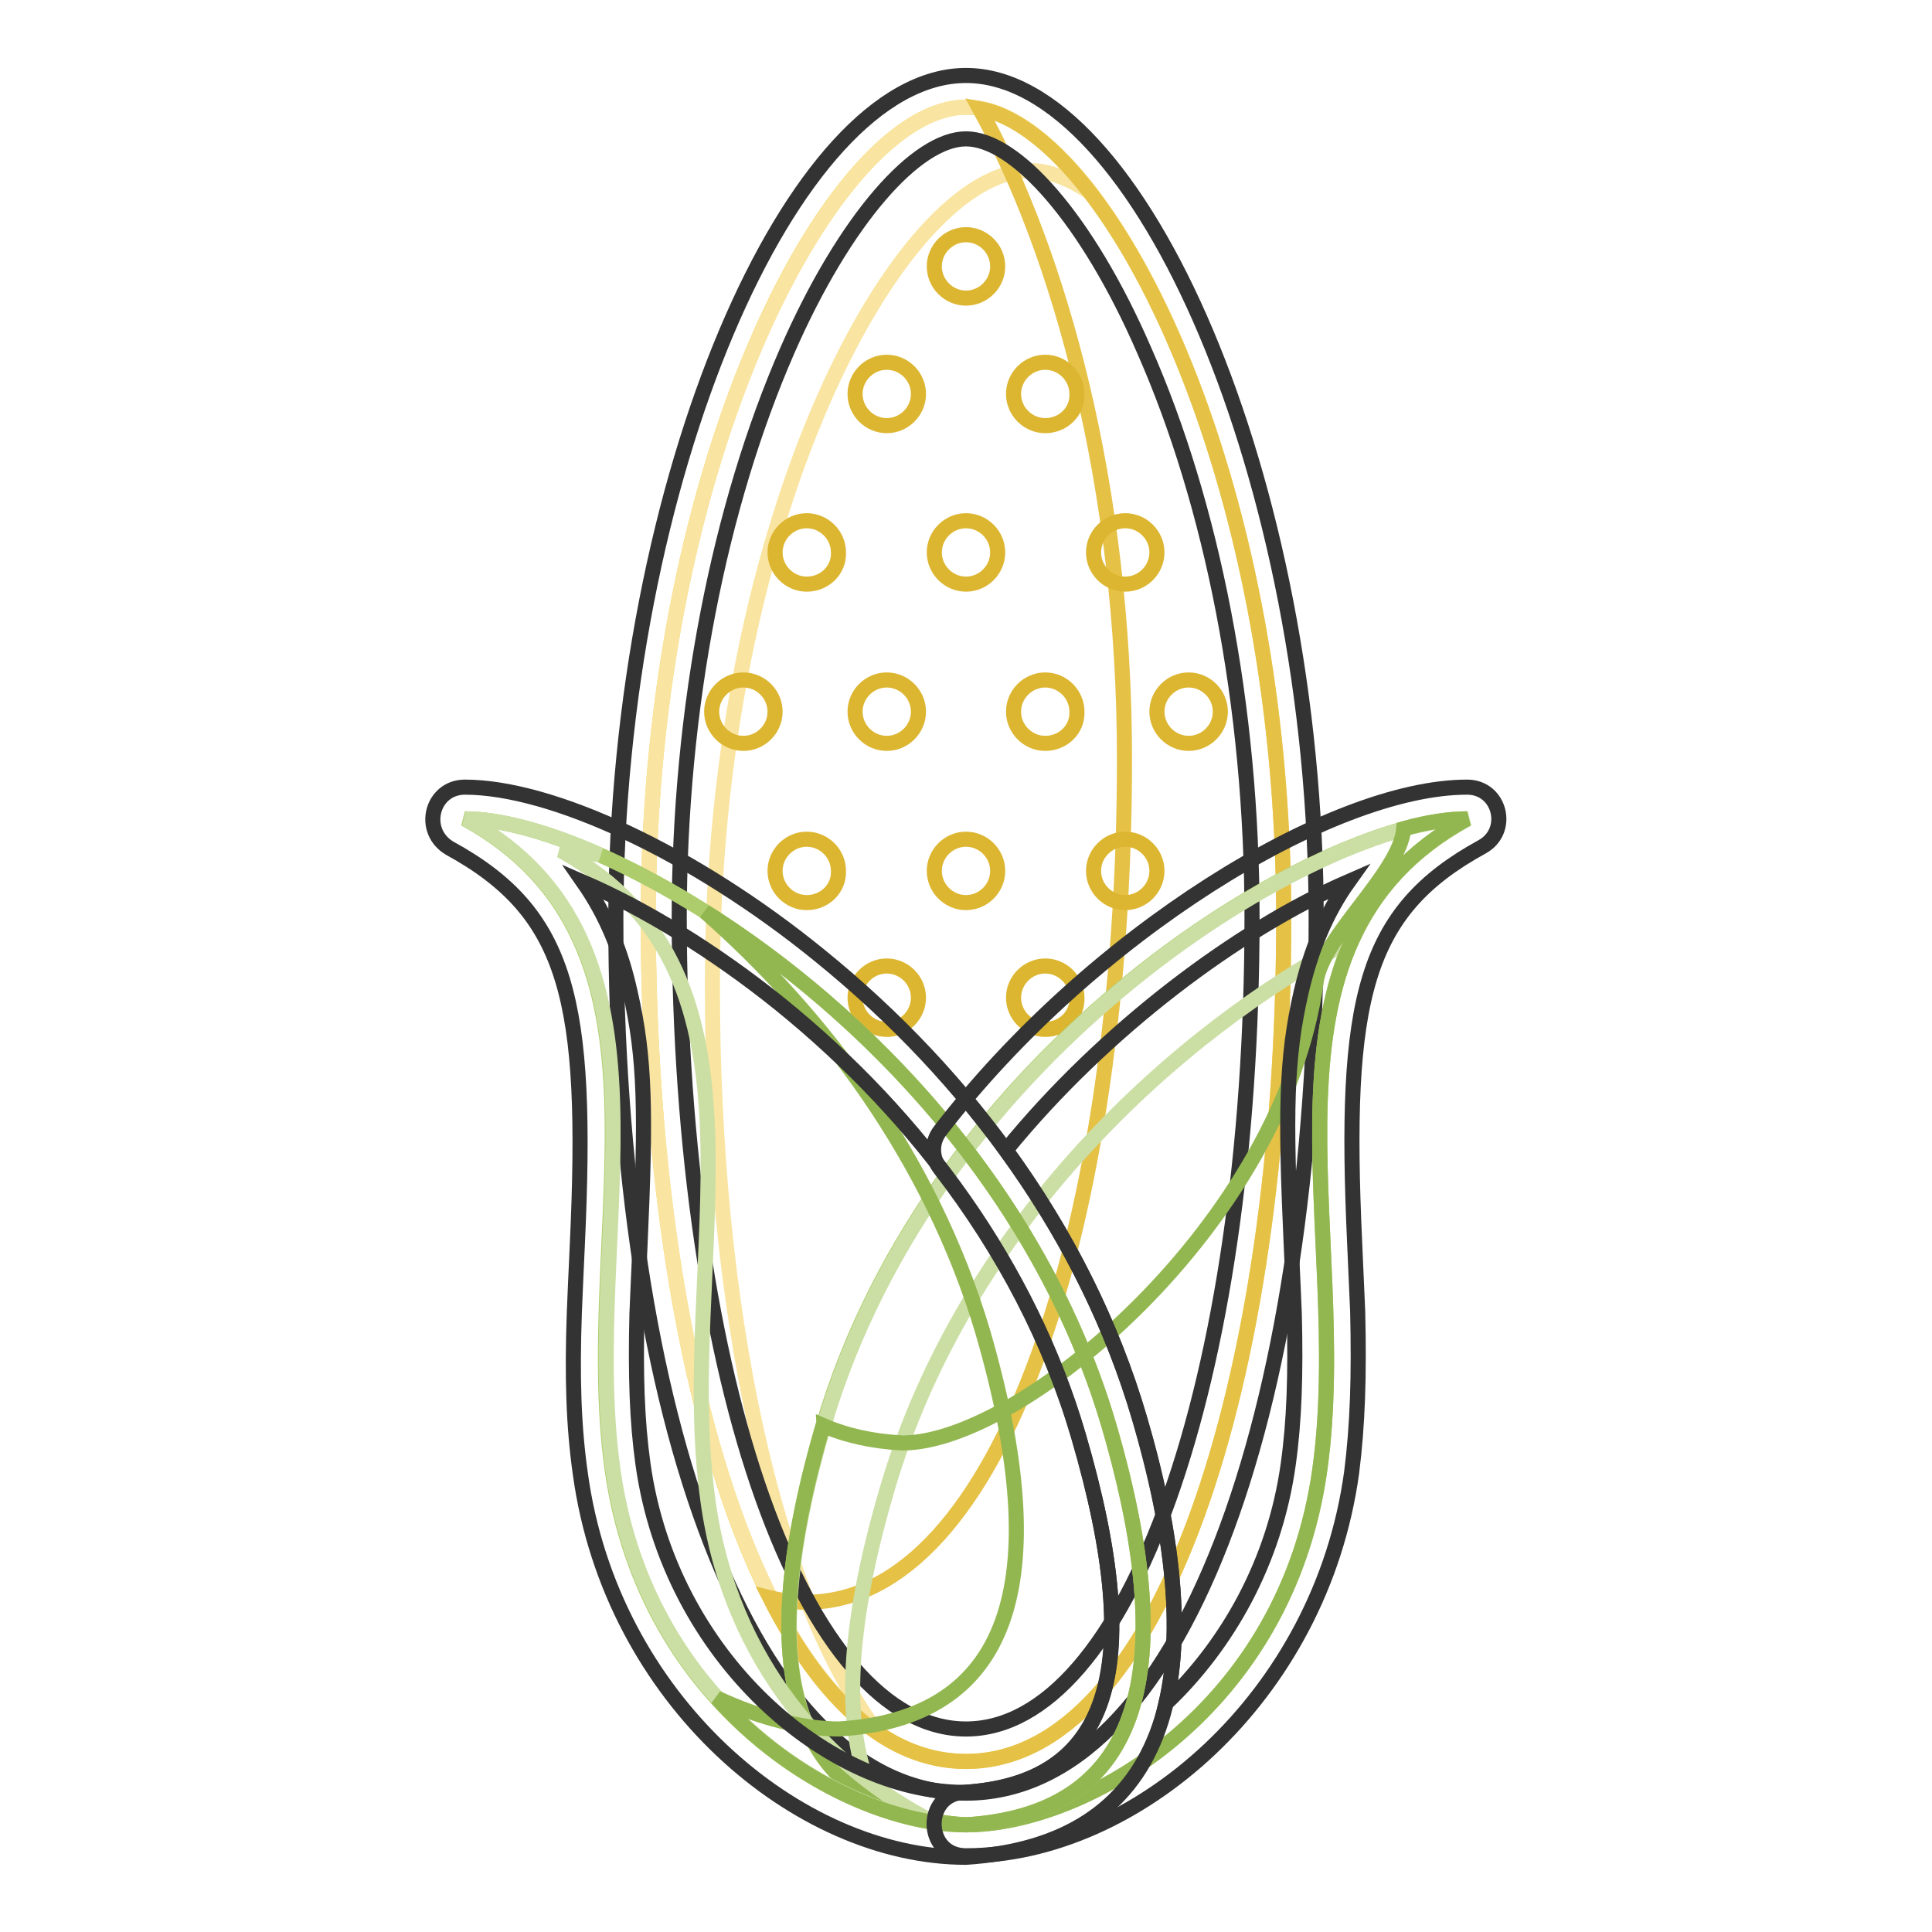
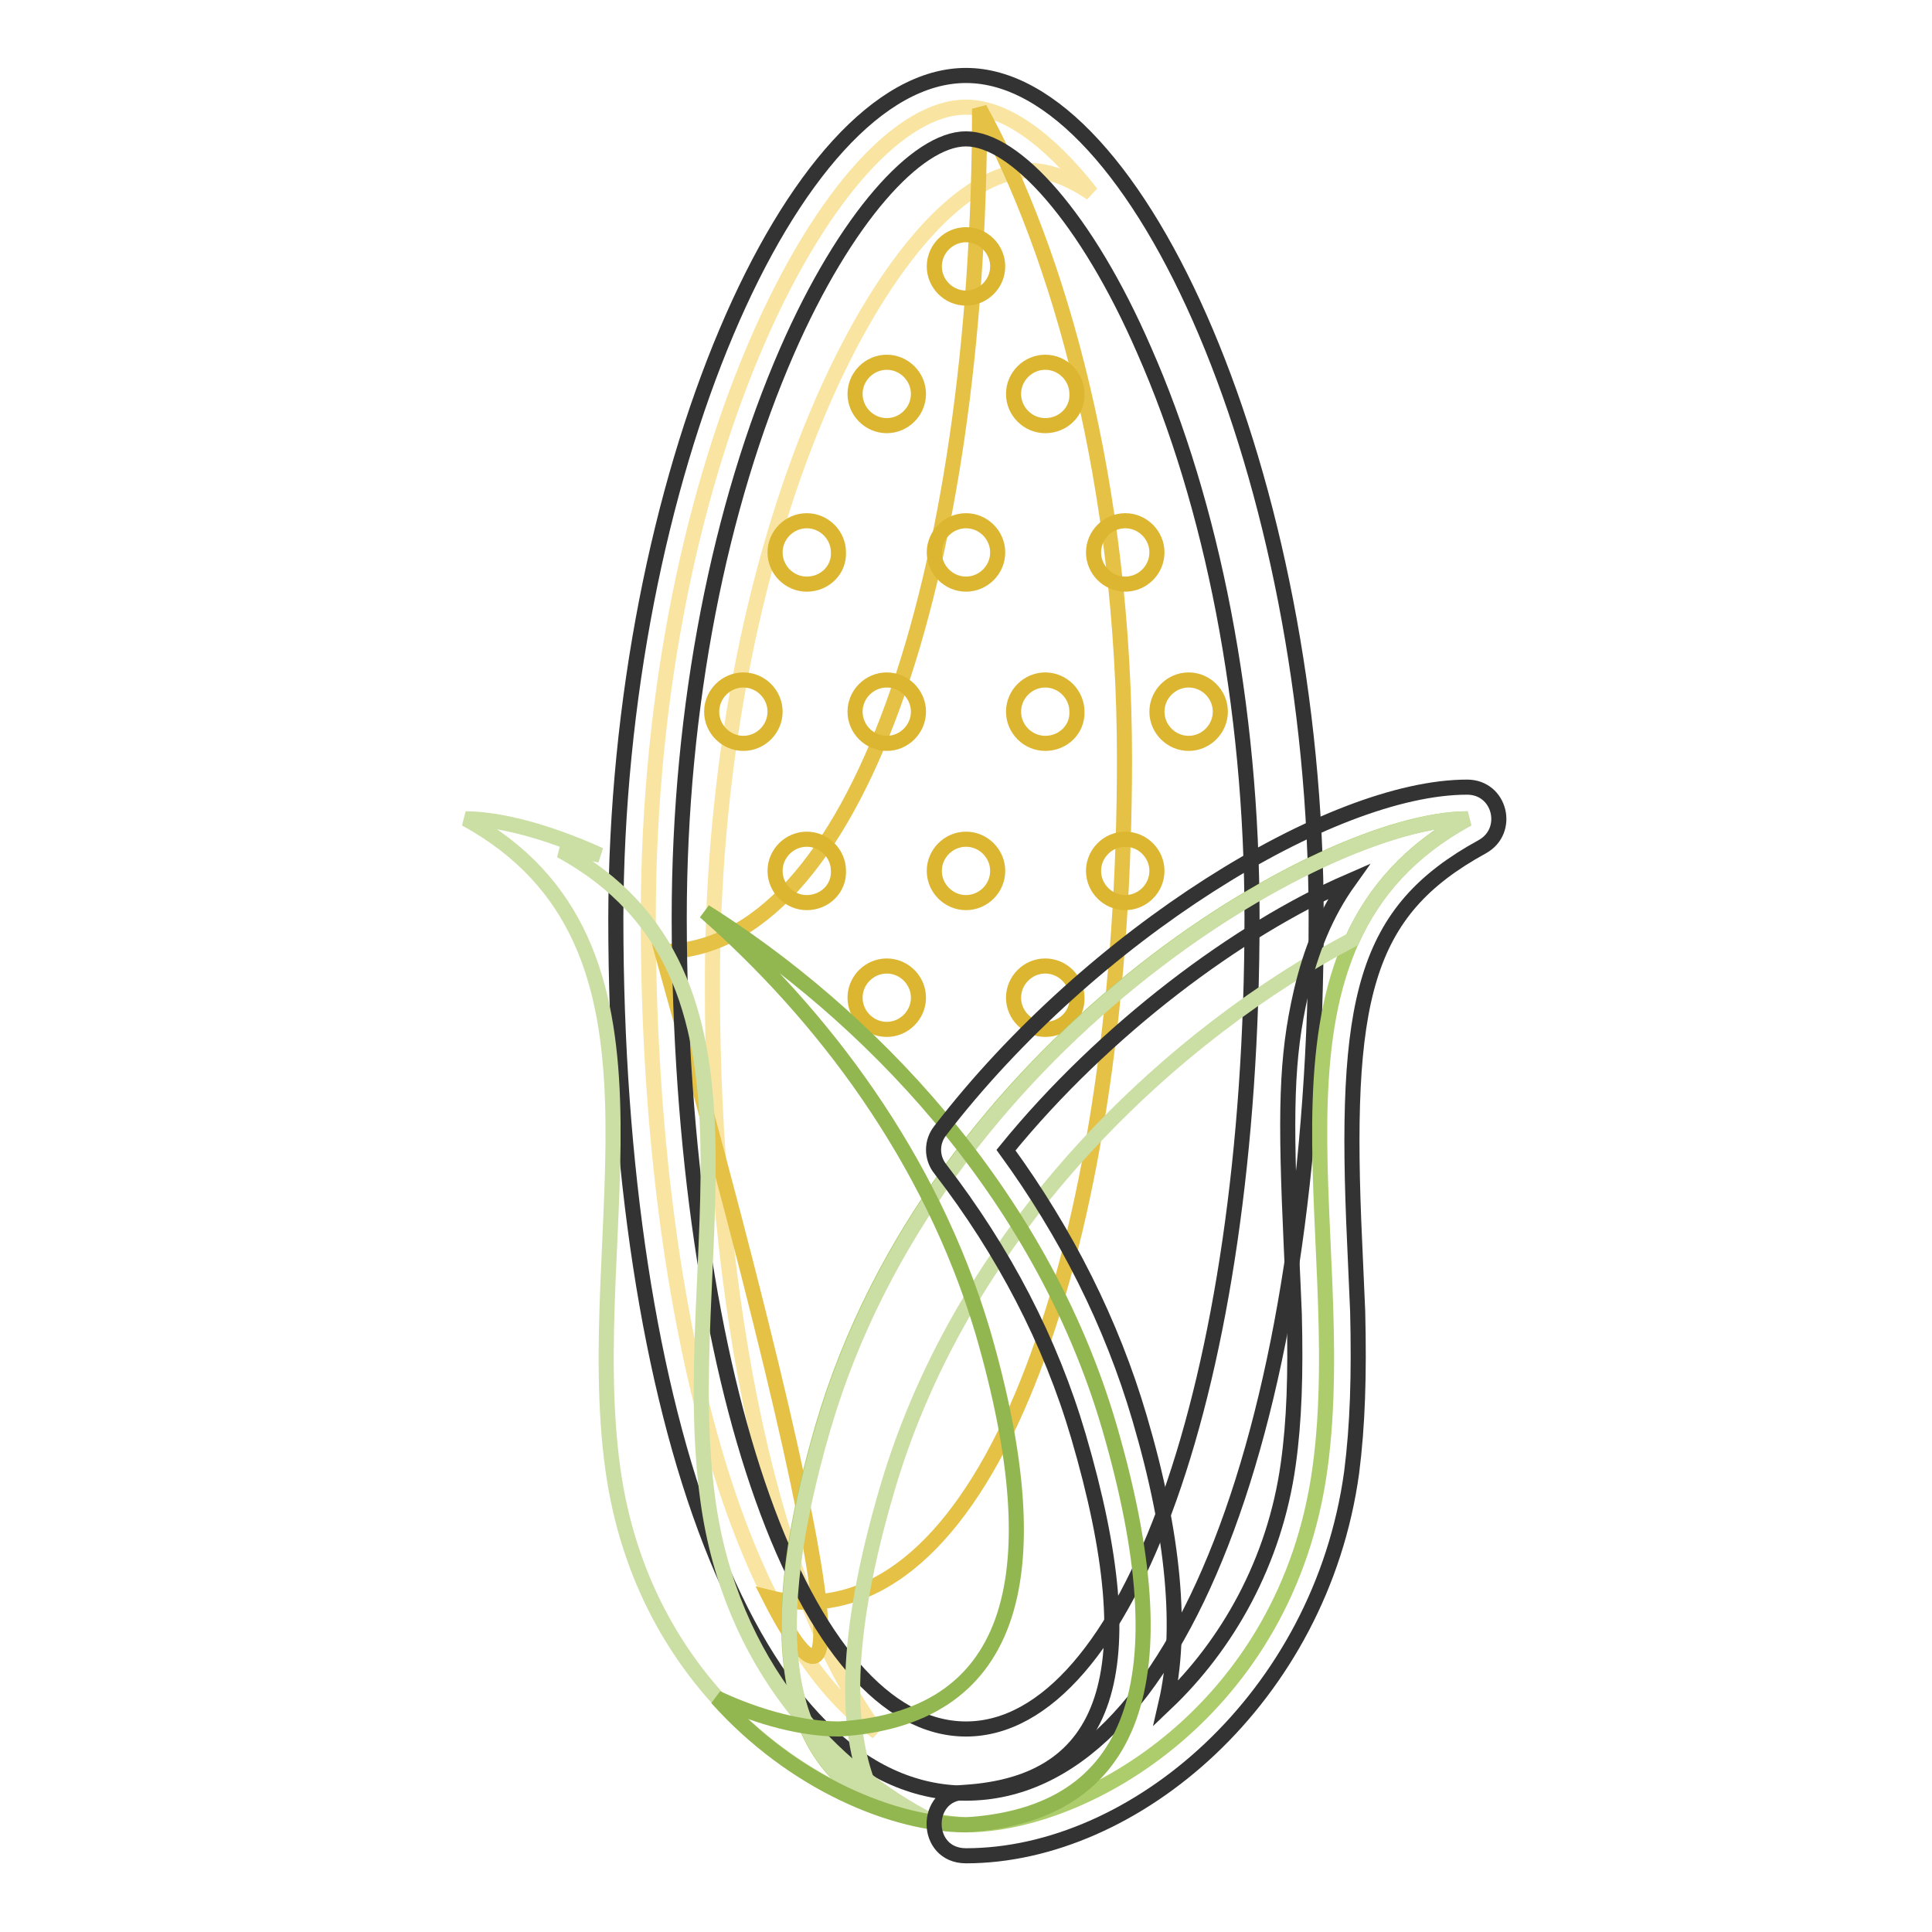
<svg xmlns="http://www.w3.org/2000/svg" version="1.1" x="0px" y="0px" viewBox="0 0 256 256" enable-background="new 0 0 256 256" xml:space="preserve">
  <g>
-     <path stroke-width="2" fill-opacity="0" stroke="#f7d769" d="M128,233.4c25.6,0,42.1-50,42.1-111.7S145.2,14.2,128,14.2S85.9,60,85.9,121.7S102.4,233.4,128,233.4z" />
    <path stroke-width="2" fill-opacity="0" stroke="#f9e5a1" d="M116.2,229.5c-18.7-12.9-30.3-56.3-30.3-107.8c0-61.7,25-107.5,42.1-107.5c5.1,0,10.9,4.1,16.6,11.4 c-2.8-1.9-5.6-3-8.1-3c-17.2,0-42.1,45.8-42.1,107.5C94.3,173.4,102.5,210.9,116.2,229.5z" />
-     <path stroke-width="2" fill-opacity="0" stroke="#e5c146" d="M102,211.7c1.6,0.4,3.2,0.6,4.9,0.6c25.6,0,42.1-50,42.1-111.7c0-36.3-8.6-67-19.2-86.2 c17.1,3.1,40.3,47.8,40.3,107.3c0,61.7-16.5,111.7-42.1,111.7C117.7,233.4,108.9,225.3,102,211.7z" />
+     <path stroke-width="2" fill-opacity="0" stroke="#e5c146" d="M102,211.7c1.6,0.4,3.2,0.6,4.9,0.6c25.6,0,42.1-50,42.1-111.7c0-36.3-8.6-67-19.2-86.2 c0,61.7-16.5,111.7-42.1,111.7C117.7,233.4,108.9,225.3,102,211.7z" />
    <path stroke-width="2" fill-opacity="0" stroke="#ddb631" d="M128,39.5c-2.3,0-4.2-1.9-4.2-4.2c0-2.3,1.9-4.2,4.2-4.2s4.2,1.9,4.2,4.2C132.2,37.6,130.3,39.5,128,39.5z  M128,77.4c-2.3,0-4.2-1.9-4.2-4.2c0-2.3,1.9-4.2,4.2-4.2s4.2,1.9,4.2,4.2C132.2,75.5,130.3,77.4,128,77.4z M117.5,98.5 c-2.3,0-4.2-1.9-4.2-4.2c0-2.3,1.9-4.2,4.2-4.2s4.2,1.9,4.2,4.2C121.7,96.6,119.8,98.5,117.5,98.5z M138.5,98.5 c-2.3,0-4.2-1.9-4.2-4.2c0-2.3,1.9-4.2,4.2-4.2c2.3,0,4.2,1.9,4.2,4.2C142.8,96.6,140.9,98.5,138.5,98.5z M157.5,98.5 c-2.3,0-4.2-1.9-4.2-4.2c0-2.3,1.9-4.2,4.2-4.2c2.3,0,4.2,1.9,4.2,4.2C161.7,96.6,159.8,98.5,157.5,98.5z M117.5,56.4 c-2.3,0-4.2-1.9-4.2-4.2c0-2.3,1.9-4.2,4.2-4.2s4.2,1.9,4.2,4.2C121.7,54.5,119.8,56.4,117.5,56.4z M106.9,77.4 c-2.3,0-4.2-1.9-4.2-4.2c0-2.3,1.9-4.2,4.2-4.2c2.3,0,4.2,1.9,4.2,4.2C111.2,75.5,109.3,77.4,106.9,77.4z M98.5,98.5 c-2.3,0-4.2-1.9-4.2-4.2c0-2.3,1.9-4.2,4.2-4.2s4.2,1.9,4.2,4.2C102.7,96.6,100.8,98.5,98.5,98.5z M138.5,56.4 c-2.3,0-4.2-1.9-4.2-4.2c0-2.3,1.9-4.2,4.2-4.2c2.3,0,4.2,1.9,4.2,4.2C142.8,54.5,140.9,56.4,138.5,56.4z M117.5,136.4 c-2.3,0-4.2-1.9-4.2-4.2c0-2.3,1.9-4.2,4.2-4.2s4.2,1.9,4.2,4.2C121.7,134.5,119.8,136.4,117.5,136.4z M138.5,136.4 c-2.3,0-4.2-1.9-4.2-4.2c0-2.3,1.9-4.2,4.2-4.2c2.3,0,4.2,1.9,4.2,4.2C142.8,134.5,140.9,136.4,138.5,136.4z M149.1,77.4 c-2.3,0-4.2-1.9-4.2-4.2c0-2.3,1.9-4.2,4.2-4.2c2.3,0,4.2,1.9,4.2,4.2C153.3,75.5,151.4,77.4,149.1,77.4z M128,119.6 c-2.3,0-4.2-1.9-4.2-4.2c0-2.3,1.9-4.2,4.2-4.2s4.2,1.9,4.2,4.2C132.2,117.7,130.3,119.6,128,119.6z M106.9,119.6 c-2.3,0-4.2-1.9-4.2-4.2c0-2.3,1.9-4.2,4.2-4.2c2.3,0,4.2,1.9,4.2,4.2C111.2,117.7,109.3,119.6,106.9,119.6z M149.1,119.6 c-2.3,0-4.2-1.9-4.2-4.2c0-2.3,1.9-4.2,4.2-4.2c2.3,0,4.2,1.9,4.2,4.2C153.3,117.7,151.4,119.6,149.1,119.6z" />
    <path stroke-width="2" fill-opacity="0" stroke="#333333" d="M128,237.6c-28.3,0-46.4-49.8-46.4-115.9C81.7,63.5,105.1,10,128,10c22.9,0,46.4,53.5,46.4,111.7 C174.4,187.8,156.3,237.6,128,237.6z M128,229.1c21.3,0,37.9-45.8,37.9-107.5c0-28.2-5.3-54.8-14.3-75.2 C144,28.9,134.5,18.4,128,18.4c-6.5,0-16,10.5-23.7,28.1c-8.9,20.4-14.3,47-14.3,75.2C90.1,183.3,106.7,229.1,128,229.1z" />
    <path stroke-width="2" fill-opacity="0" stroke="#adcd6c" d="M194.4,108.5c-19.3,0-70.6,30-85.4,80.6c-9.8,33.7-3.5,51.3,19,52.7c15.8,0,42.5-15.2,46.9-47.2 C179.3,162.6,164.1,125.1,194.4,108.5z" />
    <path stroke-width="2" fill-opacity="0" stroke="#cbdfa5" d="M179.2,124.5c-22.7,11.9-51.3,37.3-61.7,73c-5.5,18.8-6,32.5-1.4,41.3c-12.5-6.5-14.8-23-7-49.7 c14.8-50.6,66.1-80.6,85.4-80.6C186.8,112.7,182.1,118.1,179.2,124.5z" />
-     <path stroke-width="2" fill-opacity="0" stroke="#93b750" d="M109.1,188.9c3,1.3,6.5,2.1,10.5,2.3c15.8,0,50.4-29.1,54.8-61.1c0.8-6,11.1-14.4,11.6-20.3 c3.2-0.9,6.1-1.3,8.4-1.3c-30.3,16.6-15.1,54.2-19.5,86.1c-4.4,32-31.1,47.2-46.9,47.2c-22.5-1.4-28.8-19-19-52.7 C109,189.1,109.1,189,109.1,188.9z" />
-     <path stroke-width="2" fill-opacity="0" stroke="#adcd6c" d="M61.6,108.5c19.3,0,70.6,30,85.4,80.6c9.8,33.7,3.5,51.3-19,52.7c-15.8,0-42.5-15.2-46.9-47.2 C76.7,162.6,91.9,125.1,61.6,108.5z" />
    <path stroke-width="2" fill-opacity="0" stroke="#cbdfa5" d="M79.5,113.3c-1.9-0.4-3.7-0.6-5.2-0.6c30.3,16.6,15.1,54.2,19.5,86.1c3,21.9,16.5,35.9,29.8,42.6 c-15.9-2.5-38.4-17.7-42.4-46.8c-4.4-32,10.8-69.5-19.5-86.1C66.1,108.5,72.4,110.1,79.5,113.3L79.5,113.3z" />
    <path stroke-width="2" fill-opacity="0" stroke="#93b750" d="M93.4,120.8c21,13.2,44.4,36.8,53.6,68.3c9.8,33.7,3.5,51.3-19,52.7c-9.5,0-22.9-5.5-33-16.8 c5.8,2.7,11.5,4.1,16.2,4.1c22.5-1.4,28.8-19,19-52.7C123.3,153.3,108.9,134.4,93.4,120.8z" />
    <path stroke-width="2" fill-opacity="0" stroke="#333333" d="M170.7,194c0.8-5.7,1-11.9,0.8-19.9c-0.1-2.5-0.2-4.6-0.4-9c-0.8-17.6-0.7-24.9,1.3-33.6 c1.3-5.6,3.3-10.5,6.3-14.7c-14.5,6.3-32.3,19.5-45.4,35.6c8,11,14,22.9,17.7,35.5c4.6,15.6,5.7,28.3,3.5,37.8 C162.6,218,168.9,207,170.7,194L170.7,194z M142.9,190.3c-3.7-12.6-9.9-24.5-18.3-35.4c-1.2-1.5-1.2-3.6,0-5.1 c20-26,51.8-45.5,69.8-45.5c4.4,0,5.8,5.8,2,7.9c-15.7,8.6-18.4,20.1-16.9,52.5c0.2,4.5,0.3,6.6,0.4,9.1c0.2,8.5,0,15-0.8,21.3 c-4.1,29.9-28.8,50.8-51.1,50.8c-5.6,0-5.6-8.3-0.2-8.4C146.9,236.3,152.1,221.7,142.9,190.3L142.9,190.3z" />
-     <path stroke-width="2" fill-opacity="0" stroke="#333333" d="M83.5,131.5c2,8.7,2.1,16,1.3,33.6c-0.2,4.4-0.3,6.5-0.4,9c-0.2,8,0,14.2,0.8,19.9 c3.6,25.7,24.7,43.5,42.5,43.5c19.1-1.2,24.4-15.8,15.2-47.3c-6.5-22.2-20.8-42-39.6-57.2c-8.7-7-17.9-12.6-26-16.1 C80.3,121.2,82.3,126,83.5,131.5z M61.6,104.3c11.5,0,30.3,8.7,47,22.3c20,16.2,35.4,37.4,42.4,61.4c10.5,35.9,3.1,56.4-23,58.1 c-22.3,0-47-20.9-51.1-50.8c-0.9-6.3-1.1-12.9-0.8-21.3c0.1-2.6,0.2-4.7,0.4-9.1c1.5-32.4-1.2-43.9-16.9-52.5 C55.7,110.1,57.2,104.3,61.6,104.3z" />
  </g>
</svg>